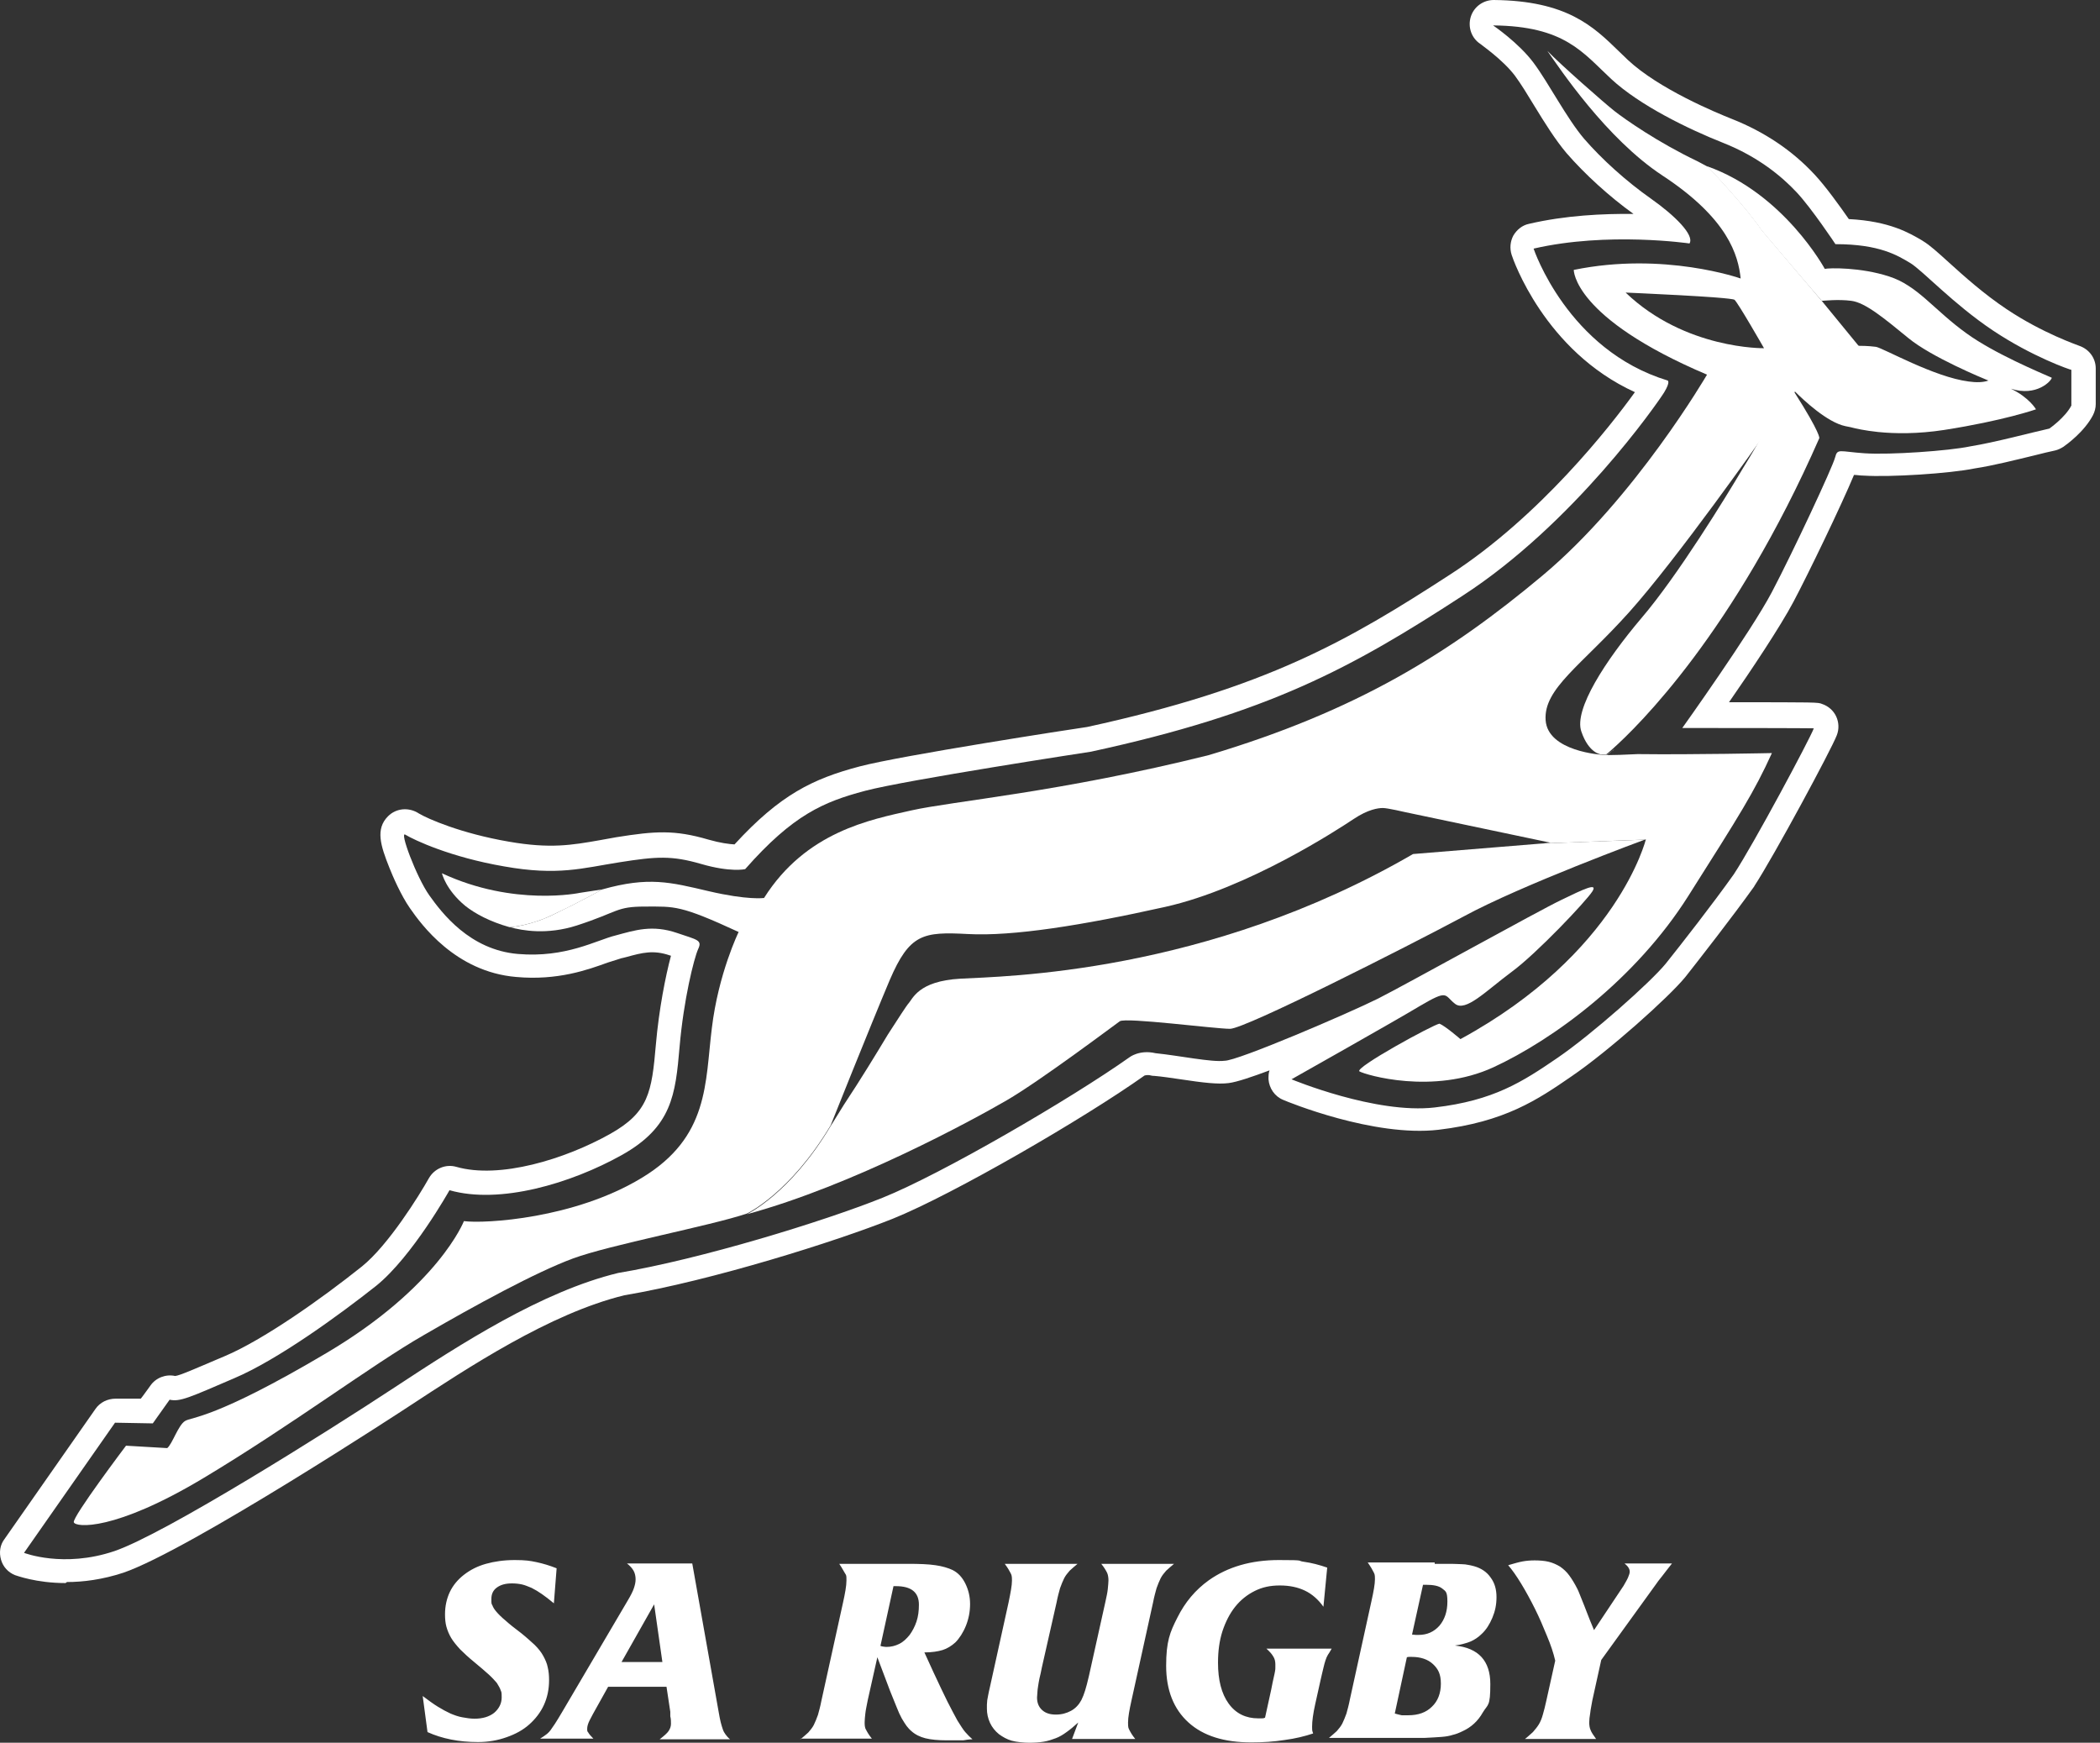
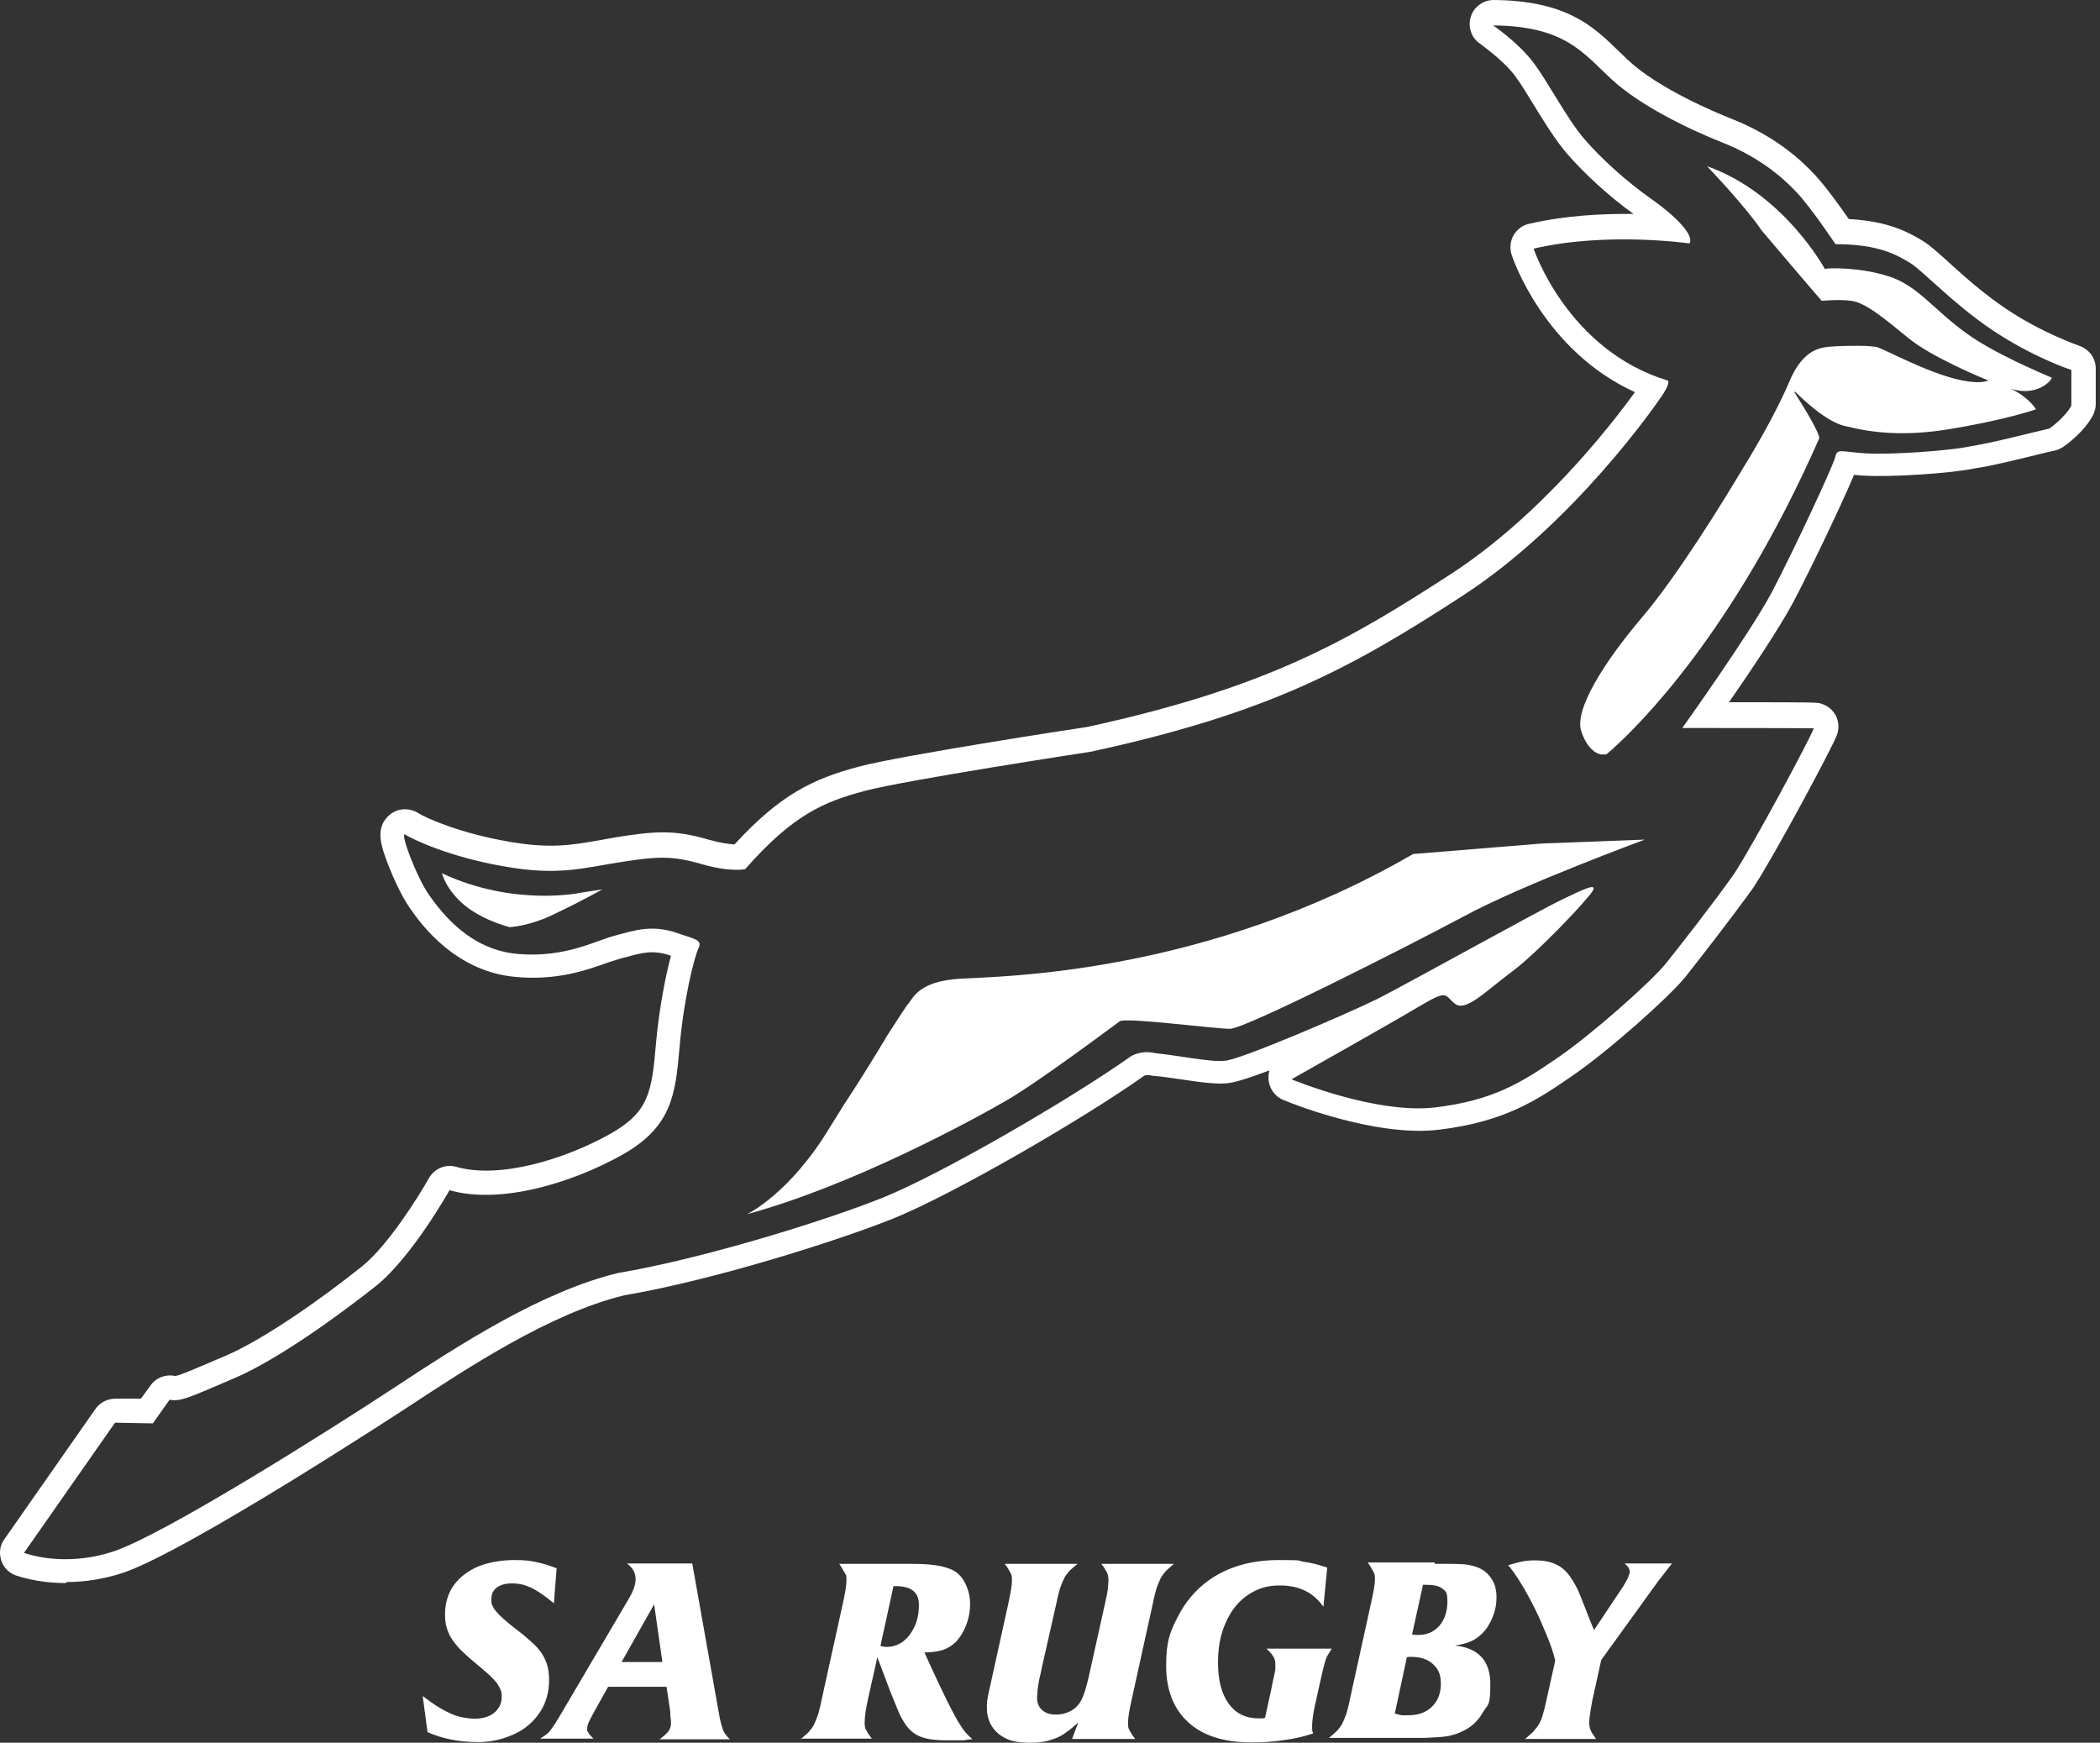
<svg xmlns="http://www.w3.org/2000/svg" width="241" height="200" viewBox="0 0 241 200" fill="none">
  <rect x="0" y="0" width="241" height="200" fill="#333333" stroke="none" />
  <path d="M171.428 0C179.821 0.079 182.856 3.035 185.772 5.872C186.127 6.227 186.481 6.542 186.836 6.896C190.383 10.207 196.925 12.926 198.816 13.675C202.481 15.133 205.674 17.261 208.235 20.02C209.496 21.359 211.191 23.724 212.176 25.143C216.865 25.379 219.152 26.758 220.57 27.586L220.688 27.665C221.477 28.138 222.383 28.966 223.645 30.108C225.339 31.645 227.664 33.734 230.265 35.468C234.44 38.264 238.457 39.604 238.619 39.685C239.762 40.079 240.511 41.104 240.511 42.286V46.384C240.511 46.817 240.392 47.251 240.195 47.645C239.21 49.537 237.201 50.994 236.807 51.27C236.491 51.468 236.176 51.625 235.821 51.704C235.23 51.822 234.442 52.019 233.496 52.256C231.368 52.768 228.727 53.439 226.639 53.754C223.762 54.345 216.906 54.778 213.871 54.581C213.477 54.581 213.083 54.503 212.768 54.503C211.309 58.01 207.486 65.931 205.831 69.044C204.334 71.881 200.944 76.965 198.422 80.591C208.55 80.591 208.63 80.591 209.103 80.788C209.812 81.025 210.403 81.537 210.718 82.207C211.033 82.877 211.073 83.665 210.797 84.374C210.206 85.95 203.585 98.246 201.339 101.675C201.339 101.675 201.338 101.714 201.299 101.754C198.816 105.222 195.033 110.069 193.417 112.118C191.486 114.483 184.59 120.631 180.373 123.508C176.432 126.227 172.688 128.749 165.082 129.655C157.673 130.522 147.703 126.424 147.27 126.227C146.284 125.832 145.654 124.887 145.575 123.862C145.575 123.508 145.575 123.153 145.693 122.838C143.684 123.587 141.95 124.178 141.004 124.296C139.782 124.454 138.087 124.256 135.486 123.862C134.422 123.705 133.358 123.547 132.452 123.468C132.334 123.468 132.216 123.468 132.098 123.429C131.665 123.311 131.389 123.428 131.349 123.429C124.413 128.355 109.398 137.064 102.462 139.862C95.96 142.463 81.694 146.956 71.644 148.65C63.093 150.739 53.753 156.926 46.895 161.419C46.659 161.577 21.753 177.891 14.146 180.492C11.743 181.28 9.536 181.557 7.684 181.557L7.525 181.675C4.136 181.675 1.89 180.808 1.732 180.769C0.944 180.453 0.354 179.823 0.117 178.995C-0.119 178.168 -0.001 177.301 0.511 176.631L10.954 161.694C11.466 160.946 12.334 160.513 13.279 160.513H16.156C16.163 160.542 17.26 159.015 17.26 159.015C17.89 158.108 19.034 157.675 20.098 157.911C20.611 157.871 22.463 157.045 24.787 156.06L25.811 155.626C30.186 153.774 36.807 149.123 41.536 145.34C44.571 142.896 48.117 137.182 49.221 135.212C49.851 134.109 51.151 133.557 52.373 133.911C57.339 135.33 64.826 133.044 70.028 130.128C74.442 127.645 74.797 125.36 75.269 119.882C75.624 115.823 76.373 112.039 77.004 109.675C76.965 109.675 76.924 109.675 76.846 109.636C74.994 109.005 73.733 109.321 71.881 109.833L71.407 109.951H71.368C70.974 110.069 70.422 110.266 69.752 110.463C67.466 111.29 63.999 112.552 59.23 112.118C52.255 111.527 48.314 106.049 47.053 104.236C46.028 102.778 45.043 100.492 44.688 99.586C43.664 97.025 43.072 95.133 44.53 93.675C45.476 92.729 46.934 92.611 48.077 93.359C49.062 93.951 52.885 95.645 58.402 96.591C63.131 97.418 65.615 96.985 68.768 96.434C69.398 96.315 70.068 96.197 70.737 96.079C75.19 95.37 77.398 95.212 81.299 96.355C82.678 96.749 83.663 96.867 84.294 96.906C89.535 91.192 93.279 89.38 98.639 87.961C103.407 86.7 123.112 83.665 124.768 83.429C145.378 78.936 154.64 73.576 166.423 65.931C176.708 59.271 184.787 48.946 187.624 45.005C177.26 40.276 173.634 29.753 173.477 29.241C173.24 28.492 173.319 27.704 173.674 27.034C174.068 26.364 174.699 25.852 175.447 25.694C179.664 24.709 183.999 24.512 187.467 24.552C184.669 22.542 181.871 19.98 179.782 17.576C178.482 16.039 177.259 14.069 176.077 12.138C175.289 10.837 174.541 9.615 173.871 8.709C172.452 6.817 169.891 5.083 169.891 5.044C168.866 4.374 168.432 3.113 168.787 1.931C169.142 0.788 170.206 0 171.428 0ZM171.349 2.916C171.367 2.928 174.27 4.894 175.999 7.212C177.733 9.537 179.782 13.556 181.792 15.921C183.841 18.285 186.639 20.808 189.438 22.778C192.235 24.748 194.481 26.994 193.891 27.94C193.891 27.94 184.511 26.562 175.999 28.532C176.023 28.603 179.896 40.168 191.368 43.665C191.375 43.667 191.754 43.756 190.974 45.044C190.185 46.305 180.609 60.098 167.841 68.374C155.072 76.689 145.575 81.852 125.2 86.266C125.107 86.28 104.027 89.501 99.269 90.759C94.54 92.02 91.033 93.478 85.516 99.744C85.491 99.75 83.835 100.13 80.472 99.152C77.082 98.167 75.348 98.286 71.092 98.956C66.836 99.626 64.038 100.532 57.851 99.429C51.663 98.365 47.525 96.394 46.54 95.803C45.753 95.214 47.802 100.69 49.26 102.739C50.718 104.789 53.91 109.004 59.427 109.478C64.944 109.95 68.413 107.901 70.659 107.35C72.866 106.759 74.836 106.089 77.713 107.074C79.998 107.862 80.629 107.862 80.117 108.926C79.644 109.99 78.461 114.68 77.988 120.157C77.515 125.635 77.122 129.34 71.329 132.571C65.536 135.803 57.378 138.246 51.585 136.591C51.585 136.591 47.328 144.197 43.19 147.547C39.013 150.857 31.88 156.059 26.836 158.188C21.792 160.355 20.649 160.907 19.467 160.631L17.535 163.35L13.2 163.271L2.757 178.207C2.757 178.207 7.29 179.98 13.122 178.01C18.916 176.039 37.516 164.335 45.24 159.251C52.964 154.167 62.186 148.217 70.935 146.089C80.393 144.513 94.501 140.177 101.279 137.458C108.058 134.739 122.875 126.108 129.614 121.34C129.614 121.34 130.757 120.434 132.609 120.867C135.328 121.143 139.072 121.931 140.53 121.734C141.988 121.774 154.836 116.256 158.146 114.601C161.418 112.945 176.511 104.552 179.151 103.291C181.752 102.03 183.407 101.242 182.737 102.306C182.067 103.37 176.354 109.438 173.438 111.566C170.521 113.734 168.195 116.178 166.974 115.192C165.713 114.207 166.264 113.498 162.915 115.468C160.321 117.04 148.279 123.827 148.216 123.862C148.294 123.895 157.898 127.878 164.648 127.094C171.427 126.306 174.738 124.138 178.718 121.419C182.698 118.7 189.437 112.709 191.171 110.581C192.905 108.414 196.57 103.724 198.974 100.335C201.259 96.867 207.683 84.847 208.156 83.586C208.153 83.585 207.896 83.547 193.062 83.547C193.062 83.547 200.945 72.512 203.349 67.94C205.753 63.369 210.324 53.596 210.6 52.492C210.875 51.429 211.073 51.822 213.988 52.02C216.904 52.217 223.643 51.744 226.087 51.231C229.003 50.759 233.22 49.616 235.19 49.183C235.19 49.183 237.003 47.921 237.713 46.542V42.443C237.595 42.443 233.22 40.946 228.688 37.911C224.157 34.877 220.649 31.055 219.23 30.188C217.772 29.32 215.722 28.02 210.639 28.02C210.614 27.982 207.912 23.913 206.186 22.069C204.452 20.217 201.732 17.971 197.752 16.395C193.772 14.818 188.176 12.099 184.905 9.064C181.634 6.03 179.585 2.995 171.349 2.916Z" fill="white" />
-   <path d="M209.063 34.522C207.92 33.182 202.205 26.443 202.205 26.443C200.393 23.764 196.609 19.783 196.018 19.153C195.624 18.956 195.23 18.719 194.757 18.483C190.225 16.315 186.521 13.714 185.26 12.729C184.156 11.862 178.994 7.33 177.575 5.833C178.954 7.803 184.314 15.882 190.777 20.138C198.343 25.104 199.486 29.32 199.762 31.961C199.762 31.961 190.974 28.847 180.609 30.975C180.609 30.975 180.491 36.453 195.9 42.995C195.9 42.995 187.664 57.143 177.023 66.049C166.383 74.956 155.742 81.576 138.718 86.66C121.654 90.916 109.319 91.941 104.59 93.005C99.861 94.069 92.491 95.448 87.683 103.054C87.683 103.054 85.831 103.33 81.299 102.266C76.925 101.241 74.442 100.571 69.122 102.069C68.964 102.148 66.639 103.448 63.762 104.828C60.964 106.246 58.639 106.404 58.521 106.404C59.939 106.798 62.777 107.31 66.205 106.207C71.053 104.631 70.659 104.039 74.048 104.039C77.437 104.039 78.028 103.842 84.767 106.956C84.767 106.956 82.442 111.724 81.693 117.99C80.905 124.256 81.417 130.483 73.654 135.172C65.93 139.862 55.644 140.453 53.24 140.138C53.24 140.138 50.324 147.665 37.476 155.271C24.629 162.877 21.989 162.601 21.24 163.074C20.452 163.547 19.782 165.714 19.191 166.187L14.462 165.911C14.462 165.911 8.274 174.108 8.471 174.7C8.668 175.291 13.122 175.764 23.368 169.616C33.614 163.468 42.718 156.611 48.629 153.222C54.54 149.793 61.476 146.01 65.733 144.434C69.989 142.857 81.496 140.69 85.713 139.271C85.713 139.271 90.678 136.946 95.329 129.143C95.329 129.143 99.861 117.793 102.107 112.473C104.393 107.153 105.93 106.916 111.092 107.192C116.215 107.468 124.176 106.207 133.713 104.079C143.25 101.951 153.693 95.094 155.348 93.99C157.003 92.887 158.146 92.729 158.698 92.729C159.25 92.729 161.26 93.202 161.26 93.202L177.93 96.709L176.668 96.828C176.905 96.828 177.102 96.788 177.338 96.788L188.806 96.355H188.767C188.806 96.355 188.846 96.355 188.885 96.315C188.885 96.315 185.693 109.399 167.604 119.251C167.604 119.251 165.87 117.754 165.2 117.478C164.531 117.557 155.348 122.562 156.018 122.956C156.688 123.35 164.452 125.675 171.388 122.483C178.363 119.251 187.742 112.315 193.732 102.857C199.723 93.399 201.299 90.916 203.348 86.424C203.348 86.424 194.245 86.621 187.939 86.542C186.324 86.621 185.22 86.66 184.432 86.66C184.59 86.542 184.865 86.305 185.22 85.951C184.708 86.424 184.432 86.621 184.432 86.621H183.88C183.88 86.621 177.614 86.266 177.378 82.64C177.141 79.015 181.437 76.414 186.954 70.266C192.471 64.118 202.245 50.207 202.245 50.207C202.245 50.207 201.693 51.192 200.747 52.808C203.9 47.645 205.319 44.217 205.319 44.217C206.816 40.434 208.629 40 209.89 39.882C211.033 39.764 213.003 39.764 213.358 39.764L209.063 34.522ZM186.56 33.576C186.56 33.576 198.619 34.089 199.053 34.404C199.447 34.719 202.442 39.961 202.442 39.961C202.442 39.961 193.378 40.118 186.56 33.576Z" fill="white" />
  <path d="M235.466 43.35C234.126 42.759 228.845 40.552 225.692 38.266C221.909 35.547 220.096 32.788 216.786 31.724C213.515 30.66 209.929 30.739 209.416 30.857C209.416 30.857 204.727 22.187 195.899 19.074C195.938 19.074 195.938 19.153 195.978 19.153C196.569 19.783 200.352 23.764 202.165 26.443C202.165 26.443 207.879 33.182 209.062 34.522C209.259 34.522 210.953 34.325 212.451 34.522C214.067 34.719 216.234 36.532 219.032 38.818C221.672 40.985 227.584 43.429 228.175 43.665H228.214C227.584 43.901 226.796 43.901 225.929 43.783C221.948 43.271 216.155 39.961 215.288 39.803C214.382 39.685 213.515 39.685 213.278 39.685H213.239C212.884 39.685 210.953 39.685 209.771 39.803C208.51 39.961 206.697 40.394 205.2 44.138C205.2 44.138 203.584 48 200.037 53.714C198.027 57.103 192.549 66.049 188.372 70.936C184.234 75.823 180.608 81.419 181.475 83.941C182.342 86.502 183.761 86.581 183.761 86.581H184.313C184.352 86.581 184.628 86.345 185.062 85.951C187.978 83.35 199.012 72.552 208.786 50.286C208.786 50.286 208.983 49.813 205.948 45.044C205.948 45.005 205.988 44.965 205.988 44.926C206.973 45.911 209.692 48.473 211.781 48.906C211.978 48.946 212.175 48.985 212.372 49.025C212.963 49.182 214.027 49.419 215.525 49.576C217.456 49.773 220.057 49.813 223.131 49.34C229.948 48.276 233.653 46.975 233.653 46.975C233.653 46.975 232.904 45.636 230.776 44.611C233.732 45.557 235.426 43.704 235.466 43.35ZM185.259 85.99C185.232 86.016 185.206 86.043 185.18 86.069C185.14 86.108 185.062 86.187 185.022 86.227C185.101 86.108 185.18 86.029 185.259 85.99ZM188.766 96.355L177.298 96.788C177.062 96.788 176.865 96.828 176.628 96.828L162.165 98.01C138.402 111.803 115.111 112.039 110.224 112.315C105.298 112.591 104.746 114.68 104.195 115.232C104.037 115.429 103.091 116.847 101.909 118.699C100.53 120.985 98.835 123.783 96.825 126.818C95.958 128.236 95.328 129.222 95.328 129.222C90.677 137.025 85.712 139.35 85.712 139.35C97.889 136.039 111.682 128.512 115.544 126.266C119.406 124.02 127.84 117.675 128.51 117.202C129.18 116.729 139.426 118.069 141.16 118.069C142.894 118.069 161.377 108.69 167.958 105.182C174.539 101.596 188.766 96.355 188.766 96.355ZM63.761 104.828C66.756 103.409 69.121 102.069 69.121 102.069L66.559 102.463C66.559 102.463 58.993 104.079 50.717 100.217C50.717 100.217 51.15 102.108 53.397 103.961C54.539 104.867 56.234 105.773 58.48 106.404C58.52 106.404 60.884 106.286 63.761 104.828Z" fill="white" />
  <path d="M63.564 184C63.052 183.566 62.579 183.212 62.185 182.936C61.791 182.66 61.397 182.424 61.002 182.227C60.608 182.069 60.254 181.911 59.899 181.833C59.544 181.754 59.15 181.714 58.756 181.714C58.007 181.714 57.456 181.872 57.022 182.187C56.589 182.502 56.392 182.936 56.392 183.488C56.392 184.039 56.392 184.039 56.51 184.236C56.589 184.473 56.746 184.709 56.983 184.985C57.219 185.261 57.574 185.616 58.007 185.97C58.441 186.365 59.032 186.837 59.82 187.429C60.411 187.901 60.924 188.374 61.357 188.768C61.791 189.202 62.106 189.596 62.342 190.03C62.579 190.463 62.776 190.897 62.855 191.33C62.973 191.803 63.012 192.276 63.012 192.828C63.012 193.852 62.815 194.798 62.421 195.665C62.027 196.532 61.436 197.281 60.727 197.911C60.017 198.542 59.15 199.015 58.126 199.369C57.14 199.724 56.037 199.921 54.855 199.921C52.648 199.921 50.717 199.527 49.062 198.778L48.51 194.64C49.14 195.113 49.731 195.547 50.244 195.862C50.756 196.177 51.268 196.453 51.702 196.65C52.175 196.847 52.608 197.005 53.081 197.084C53.515 197.163 53.988 197.241 54.461 197.241C55.406 197.241 56.155 197.005 56.707 196.571C57.258 196.099 57.574 195.507 57.574 194.798C57.574 194.089 57.534 194.207 57.456 193.97C57.377 193.734 57.219 193.458 57.022 193.143C56.786 192.867 56.47 192.512 56.076 192.158C55.643 191.764 55.13 191.33 54.421 190.739C53.791 190.227 53.239 189.714 52.805 189.281C52.372 188.808 52.017 188.374 51.781 187.98C51.544 187.586 51.347 187.113 51.229 186.68C51.111 186.246 51.071 185.773 51.071 185.261C51.071 184.315 51.268 183.448 51.623 182.7C51.978 181.951 52.529 181.281 53.239 180.729C53.948 180.177 54.776 179.744 55.761 179.468C56.746 179.192 57.85 179.034 59.071 179.034C60.293 179.034 60.805 179.113 61.554 179.271C62.303 179.429 63.091 179.665 63.879 179.98L63.564 184ZM76.017 190.739L75.071 184.118L71.328 190.739H76.017ZM82.48 196.493C82.559 196.966 82.638 197.36 82.717 197.675C82.796 197.99 82.874 198.227 82.953 198.463C83.032 198.7 83.15 198.897 83.268 199.054C83.387 199.212 83.544 199.409 83.781 199.606H75.702C76.214 199.212 76.569 198.897 76.727 198.66C76.884 198.424 77.002 198.148 77.002 197.833C77.002 197.517 77.002 197.281 76.924 196.966V196.453L76.49 193.576H69.791L68.648 195.626C68.175 196.453 67.859 197.044 67.662 197.438C67.465 197.833 67.387 198.148 67.387 198.384C67.387 198.621 67.387 198.7 67.505 198.818C67.584 198.975 67.781 199.212 68.096 199.527H61.988C62.303 199.33 62.539 199.172 62.736 199.015C62.933 198.857 63.13 198.66 63.328 198.345C63.525 198.069 63.8 197.675 64.076 197.202C64.352 196.729 64.746 196.099 65.219 195.271L72.037 183.685C72.391 183.094 72.628 182.621 72.746 182.266C72.864 181.911 72.943 181.596 72.943 181.241C72.943 180.887 72.864 180.532 72.707 180.256C72.549 179.98 72.313 179.704 71.958 179.429H79.446L82.48 196.493ZM101.042 188.887C101.16 188.926 101.278 188.966 101.357 188.966C101.436 188.966 101.554 189.005 101.712 189.005C102.263 189.005 102.736 188.887 103.209 188.65C103.682 188.414 104.037 188.059 104.392 187.626C104.707 187.192 104.983 186.68 105.18 186.089C105.377 185.498 105.456 184.867 105.456 184.158C105.456 182.739 104.589 182.03 102.815 182.03H102.539L101.042 188.887ZM91.859 199.606C92.214 199.33 92.49 199.054 92.766 198.818C93.002 198.542 93.239 198.266 93.397 197.951C93.554 197.635 93.712 197.241 93.869 196.808C93.988 196.374 94.145 195.823 94.263 195.192L96.746 183.921C96.983 182.857 97.14 181.99 97.14 181.399C97.14 180.808 97.14 180.808 96.983 180.571C96.825 180.335 96.667 179.98 96.313 179.468H104.194C105.495 179.468 106.559 179.507 107.347 179.626C108.175 179.744 108.805 179.941 109.318 180.177C109.948 180.493 110.421 181.005 110.776 181.714C111.13 182.424 111.328 183.212 111.328 184.079C111.328 184.946 111.17 185.773 110.855 186.562C110.539 187.35 110.106 188.02 109.633 188.493C109.199 188.887 108.687 189.202 108.175 189.36C107.662 189.517 106.953 189.635 106.086 189.635L107.15 191.961C107.781 193.3 108.293 194.404 108.727 195.271C109.16 196.138 109.554 196.847 109.869 197.438C110.224 197.99 110.5 198.463 110.776 198.778C111.052 199.094 111.327 199.369 111.603 199.606C111.17 199.606 110.815 199.685 110.539 199.724C110.263 199.724 110.027 199.724 109.83 199.724C109.633 199.724 109.475 199.724 109.278 199.724H108.648C107.662 199.724 106.835 199.645 106.204 199.488C105.574 199.33 105.022 199.054 104.589 198.66C104.392 198.502 104.194 198.266 104.037 198.069C103.879 197.833 103.682 197.557 103.485 197.202C103.288 196.847 103.091 196.414 102.894 195.901C102.697 195.389 102.421 194.759 102.145 194.049L100.687 190.187L99.584 195.113C99.465 195.744 99.347 196.256 99.308 196.65C99.268 197.044 99.229 197.36 99.229 197.635C99.229 197.911 99.229 198.266 99.387 198.502C99.505 198.739 99.702 199.094 100.057 199.527H91.859V199.606ZM123.741 197.675C123.268 198.108 122.795 198.502 122.401 198.778C121.968 199.094 121.574 199.33 121.14 199.488C120.707 199.645 120.273 199.803 119.761 199.882C119.288 199.961 118.697 200 118.106 200C117.515 200 116.648 199.921 116.096 199.764C115.544 199.606 115.071 199.33 114.638 199.015C114.204 198.66 113.85 198.227 113.613 197.714C113.377 197.202 113.259 196.65 113.259 196.099V195.626C113.259 195.468 113.298 195.31 113.298 195.113C113.337 194.916 113.377 194.719 113.416 194.483C113.456 194.246 113.534 193.931 113.613 193.576L115.741 183.921C115.978 182.778 116.135 181.951 116.135 181.399C116.135 180.847 116.096 180.768 115.978 180.532C115.86 180.296 115.662 179.941 115.308 179.468H123.662C123.308 179.744 123.032 180.02 122.756 180.256C122.52 180.532 122.283 180.808 122.126 181.123C121.968 181.438 121.81 181.833 121.653 182.266C121.534 182.7 121.377 183.251 121.259 183.882L119.564 191.369C119.485 191.842 119.367 192.276 119.288 192.631C119.209 192.985 119.17 193.3 119.13 193.537C119.091 193.813 119.052 194.049 119.052 194.246C119.052 194.443 119.012 194.64 119.012 194.798C119.012 195.429 119.209 195.901 119.603 196.256C119.997 196.611 120.51 196.768 121.18 196.768C121.85 196.768 122.401 196.611 122.914 196.335C123.426 196.059 123.82 195.626 124.096 195.113C124.254 194.798 124.411 194.404 124.529 194.01C124.648 193.616 124.805 193.064 124.963 192.355L126.855 183.842C126.973 183.291 127.091 182.778 127.13 182.384C127.17 181.951 127.209 181.596 127.209 181.36C127.209 181.123 127.17 180.729 127.052 180.493C126.933 180.256 126.736 179.901 126.382 179.468H134.736C134.382 179.744 134.106 180.02 133.83 180.256C133.594 180.532 133.357 180.808 133.199 181.123C133.042 181.438 132.884 181.833 132.727 182.266C132.608 182.7 132.451 183.251 132.332 183.882L129.85 195.153C129.613 196.217 129.456 197.084 129.456 197.675C129.456 198.266 129.495 198.305 129.613 198.542C129.731 198.778 129.928 199.133 130.283 199.566H123.032L123.741 197.675ZM151.879 184.394C151.288 183.566 150.579 182.936 149.751 182.542C148.924 182.148 147.978 181.951 146.874 181.951C145.771 181.951 144.864 182.148 143.997 182.581C143.13 183.015 142.382 183.606 141.751 184.394C141.121 185.182 140.648 186.128 140.293 187.192C139.938 188.296 139.781 189.478 139.781 190.818C139.781 192.788 140.175 194.365 141.002 195.507C141.83 196.65 142.973 197.202 144.392 197.202H144.786C144.904 197.202 145.022 197.202 145.18 197.123L145.889 193.892C146.007 193.301 146.086 192.867 146.165 192.552C146.244 192.236 146.283 192 146.323 191.803C146.362 191.606 146.362 191.488 146.362 191.369V190.975C146.362 190.66 146.283 190.345 146.126 190.108C145.968 189.833 145.731 189.557 145.337 189.202H152.825C152.667 189.478 152.51 189.754 152.392 189.911C152.273 190.108 152.195 190.305 152.116 190.542C152.037 190.778 151.958 191.054 151.879 191.409C151.8 191.764 151.682 192.197 151.564 192.749L150.933 195.586C150.697 196.65 150.579 197.517 150.579 198.148C150.579 198.778 150.618 198.621 150.697 198.936C149.751 199.251 148.648 199.527 147.426 199.685C146.204 199.882 144.904 199.961 143.603 199.961C140.49 199.961 138.086 199.212 136.392 197.675C134.697 196.138 133.83 193.97 133.83 191.172C133.83 188.374 134.263 187.31 135.13 185.616C135.997 183.882 137.18 182.463 138.717 181.36C140.884 179.823 143.564 179.034 146.756 179.034C149.948 179.034 148.766 179.113 149.633 179.232C150.5 179.35 151.406 179.586 152.313 179.901L151.879 184.394ZM162.047 187.586C162.204 187.586 162.323 187.626 162.48 187.626H162.795C163.781 187.626 164.569 187.271 165.199 186.562C165.791 185.852 166.106 184.946 166.106 183.803C166.106 182.66 165.909 182.621 165.515 182.305C165.121 181.99 164.49 181.872 163.623 181.872H163.308L162.047 187.586ZM160.076 196.65C160.392 196.729 160.628 196.808 160.864 196.847C161.061 196.847 161.337 196.847 161.613 196.847C162.756 196.847 163.662 196.532 164.332 195.862C165.002 195.232 165.357 194.325 165.357 193.222C165.357 192.118 165.042 191.527 164.451 190.975C163.86 190.424 163.032 190.148 162.007 190.148H161.731C161.653 190.148 161.574 190.148 161.456 190.187L160.076 196.611V196.65ZM164.648 179.468H166.579C167.052 179.468 167.406 179.507 167.722 179.507C168.037 179.507 168.273 179.547 168.47 179.586C168.667 179.626 168.943 179.665 169.18 179.744C170.007 179.98 170.638 180.414 171.071 181.044C171.544 181.675 171.741 182.424 171.741 183.291C171.741 184.158 171.584 184.906 171.268 185.655C170.953 186.404 170.559 187.034 170.047 187.507C169.653 187.901 169.219 188.177 168.786 188.374C168.313 188.571 167.722 188.729 166.973 188.847C169.692 189.123 171.032 190.621 171.032 193.261C171.032 195.901 170.756 195.547 170.165 196.532C169.613 197.517 168.825 198.227 167.879 198.66C167.485 198.857 167.091 199.015 166.736 199.094C166.382 199.212 165.948 199.291 165.436 199.33C164.924 199.369 164.254 199.409 163.426 199.448C162.638 199.448 161.574 199.448 160.273 199.448H152.51C152.864 199.172 153.14 198.897 153.416 198.66C153.653 198.384 153.889 198.108 154.047 197.793C154.204 197.478 154.362 197.084 154.52 196.65C154.638 196.217 154.795 195.665 154.914 195.034L157.396 183.724C157.633 182.66 157.791 181.793 157.791 181.241C157.791 180.69 157.751 180.65 157.633 180.414C157.515 180.177 157.318 179.823 156.963 179.31H164.648V179.429V179.468ZM186.323 181.99C186.52 181.635 186.717 181.32 186.835 181.044C186.953 180.768 187.032 180.532 187.032 180.374C187.032 180.059 186.835 179.744 186.441 179.429H191.879C191.485 179.941 191.091 180.414 190.776 180.847C190.421 181.281 190.185 181.596 190.027 181.833L183.761 190.502L182.736 195.153C182.658 195.665 182.539 196.138 182.5 196.571C182.421 197.005 182.382 197.399 182.382 197.675C182.382 197.951 182.421 198.305 182.539 198.542C182.618 198.778 182.855 199.133 183.17 199.566H175.012C175.367 199.291 175.643 199.015 175.919 198.778C176.155 198.502 176.392 198.227 176.589 197.911C176.786 197.596 176.943 197.202 177.061 196.768C177.18 196.335 177.337 195.783 177.456 195.192L178.48 190.581C178.283 189.714 177.968 188.768 177.534 187.744C177.101 186.68 176.667 185.655 176.155 184.631C175.643 183.606 175.13 182.66 174.579 181.754C174.027 180.847 173.554 180.177 173.081 179.626C173.751 179.429 174.303 179.271 174.736 179.192C175.17 179.113 175.603 179.074 176.116 179.074C176.628 179.074 177.259 179.113 177.731 179.232C178.204 179.35 178.638 179.547 179.032 179.783C179.426 180.059 179.781 180.374 180.096 180.808C180.411 181.241 180.727 181.754 181.042 182.384C181.121 182.542 181.199 182.739 181.278 182.936C181.357 183.133 181.475 183.409 181.594 183.724C181.712 184.039 181.909 184.473 182.106 185.025C182.303 185.537 182.579 186.246 182.933 187.074L186.323 181.99Z" fill="white" />
</svg>